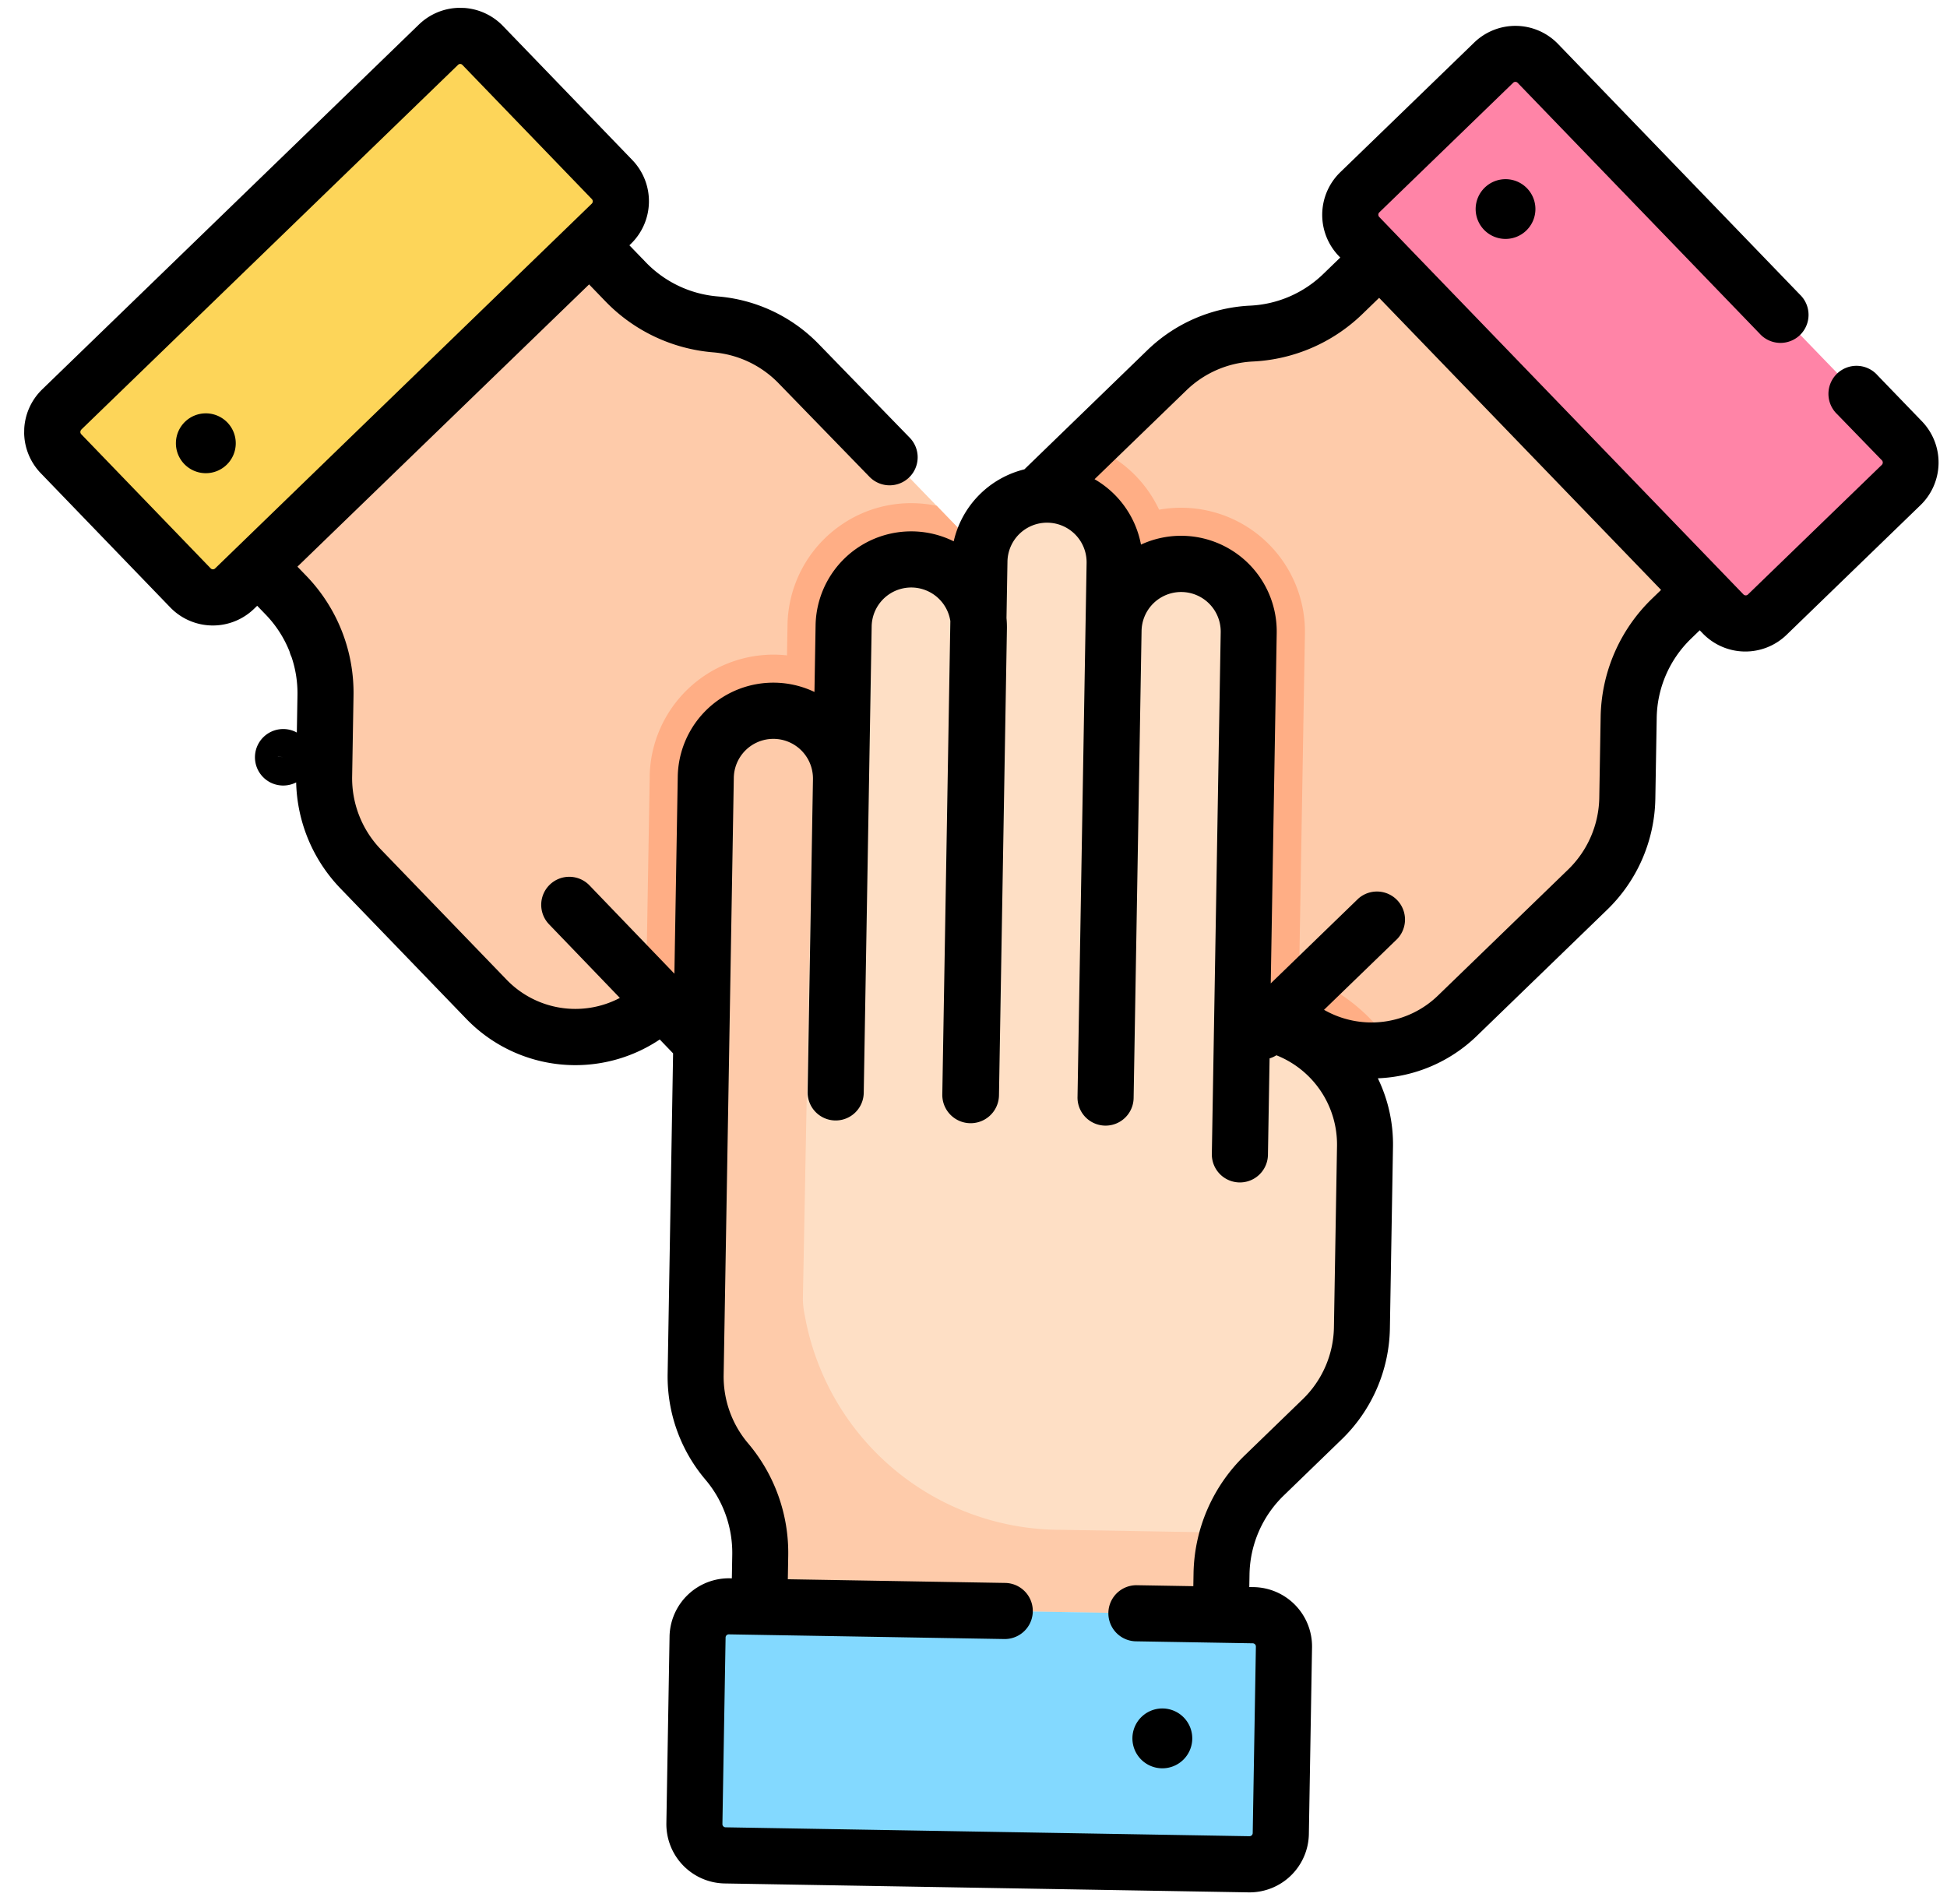
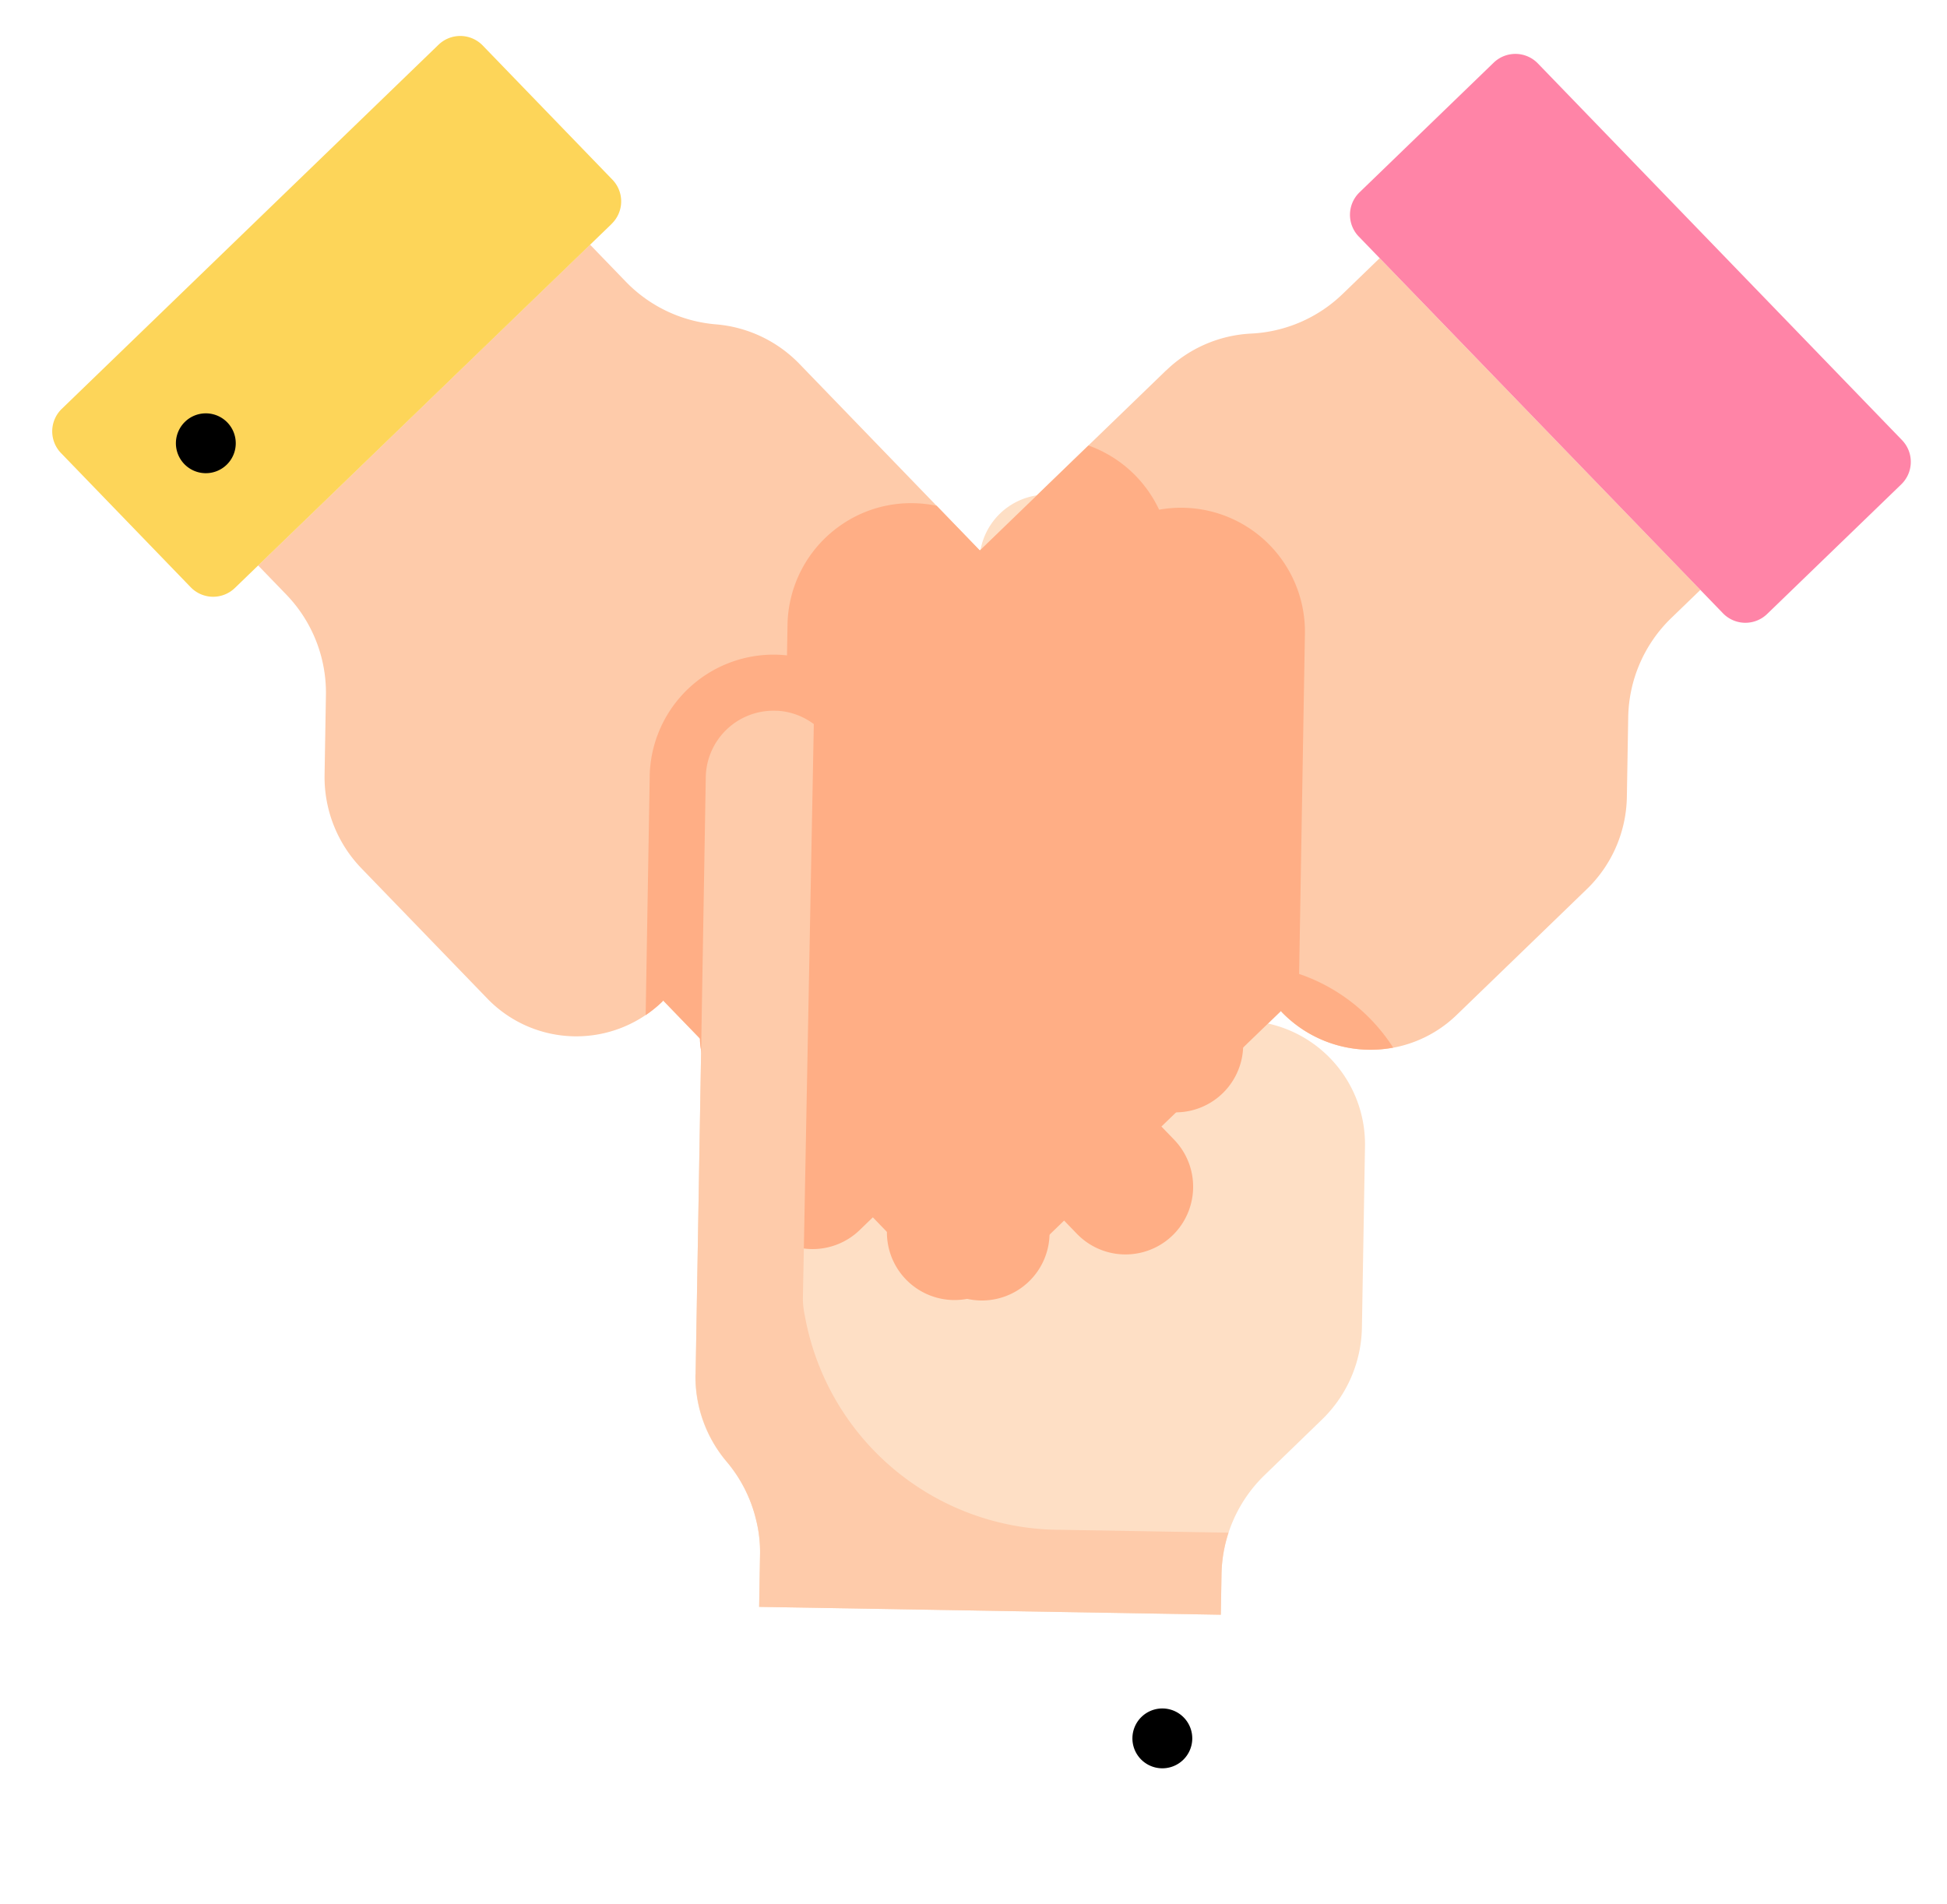
<svg xmlns="http://www.w3.org/2000/svg" width="88.564" height="86.601" viewBox="0 0 88.564 86.601">
  <defs>
    <clipPath id="clip-path">
      <rect id="Rectangle_768" data-name="Rectangle 768" width="87.092" height="85.094" fill="none" />
    </clipPath>
  </defs>
  <g id="Group_468" data-name="Group 468" transform="matrix(-1, -0.017, 0.017, -1, 87.079, 86.601)">
    <g id="Group_441" data-name="Group 441" clip-path="url(#clip-path)">
      <path id="Path_7163" data-name="Path 7163" d="M204,199.53l-19.208-19.208a3.076,3.076,0,1,1,4.35-4.35l-4.946-4.946a3.068,3.068,0,0,1-.9-2.176,3.168,3.168,0,0,1,.039-.492,3.071,3.071,0,0,1,4.921-1.935l-1.883-1.882a3.077,3.077,0,0,1-.9-2.179,2.935,2.935,0,0,1,.041-.5,3.077,3.077,0,0,1,5.213-1.672l2.155,2.155a3.076,3.076,0,1,1,4.35-4.35l12.483,12.483.035-.05a5.624,5.624,0,0,1,7.961.006l5.821,5.821a5.972,5.972,0,0,1,1.749,4.215l0,3.641a6.427,6.427,0,0,0,1.884,4.54l1.3,1.3-14.846,14.845-1.658-1.658a6.43,6.43,0,0,0-4.126-1.869A5.966,5.966,0,0,1,204,199.53" transform="translate(-152.114 -130.37)" fill="#fecbaa" />
      <path id="Path_7164" data-name="Path 7164" d="M353.846,358.95,370.7,342.1a1.421,1.421,0,0,1,2.011,0l6,6a1.422,1.422,0,0,1,0,2.011l-16.851,16.851a1.423,1.423,0,0,1-2.011,0l-6-6a1.421,1.421,0,0,1,0-2.011" transform="translate(-293.31 -283.562)" fill="#fdd559" />
      <path id="Path_7165" data-name="Path 7165" d="M87.616,199.54l19.208-19.208a3.076,3.076,0,1,0-4.35-4.35l4.946-4.946a3.074,3.074,0,0,0-4.057-4.6l1.883-1.882a3.075,3.075,0,0,0,.9-2.178,2.931,2.931,0,0,0-.041-.5,3.064,3.064,0,0,0-2.545-2.536,3.075,3.075,0,0,0-2.668.863l-2.156,2.156a3.076,3.076,0,0,0,.864-2.668,3.044,3.044,0,0,0-.86-1.685,3.079,3.079,0,0,0-4.353,0L81.907,170.488l-.035-.049a5.624,5.624,0,0,0-7.961.006l-5.82,5.821a5.97,5.97,0,0,0-1.749,4.215l0,3.641a6.423,6.423,0,0,1-1.883,4.54l-1.3,1.3L78,204.8l1.659-1.659a6.43,6.43,0,0,1,4.126-1.869,5.973,5.973,0,0,0,3.83-1.737" transform="translate(-52.413 -130.379)" fill="#fecbaa" />
      <path id="Path_7166" data-name="Path 7166" d="M32.774,358.959,15.923,342.108a1.421,1.421,0,0,0-2.011,0l-6,6a1.423,1.423,0,0,0,0,2.011l16.851,16.85a1.422,1.422,0,0,0,2.011,0l6-6a1.422,1.422,0,0,0,0-2.011" transform="translate(-6.22 -283.569)" fill="#ff84a7" />
      <path id="Path_7167" data-name="Path 7167" d="M180.561,84.626v27.165a3.076,3.076,0,1,1-6.152,0v6.995a3.074,3.074,0,0,1-6.124.386v2.662a3.075,3.075,0,0,1-.9,2.179,2.875,2.875,0,0,1-.383.325,3.077,3.077,0,0,1-4.868-2.5v-3.049a3.075,3.075,0,1,1-6.151,0V101.131l-.06.011a5.626,5.626,0,0,1-5.625-5.634V87.277a5.974,5.974,0,0,1,1.744-4.217l2.572-2.577a6.428,6.428,0,0,0,1.878-4.542V74.105h21v2.346a6.434,6.434,0,0,0,1.6,4.239,5.967,5.967,0,0,1,1.48,3.936" transform="translate(-124.731 -61.5)" fill="#fedfc5" />
      <path id="Path_7168" data-name="Path 7168" d="M173.288,175.979a3.078,3.078,0,0,0-4.353,0l4.946-4.946a3.074,3.074,0,0,0-4.057-4.6l1.883-1.883a3.074,3.074,0,0,0,.9-2.178,2.866,2.866,0,0,0-.041-.5,3.077,3.077,0,0,0-5.213-1.672l-2.156,2.156a3.076,3.076,0,1,0-4.35-4.35l-12.483,12.483-.035-.049a5.6,5.6,0,0,0-5.094-1.531,8.255,8.255,0,0,0,4.334,3.278v15.479a5.634,5.634,0,0,0,6.726,5.525,5.639,5.639,0,0,0,3.263,2.865l15.723-15.723a3.075,3.075,0,0,0,0-4.352" transform="translate(-118.873 -130.379)" fill="#ffae85" />
      <path id="Path_7169" data-name="Path 7169" d="M210.484,180.663V169.8a5.628,5.628,0,0,0-.752.631l-.035.049L197.215,158a3.076,3.076,0,1,0-4.35,4.35l-2.156-2.156a3.074,3.074,0,0,0-5.213,1.672,2.916,2.916,0,0,0-.041.5,3.073,3.073,0,0,0,.9,2.178l1.882,1.882a3.074,3.074,0,0,0-4.058,4.6l4.946,4.946a3.075,3.075,0,1,0-4.349,4.35l12.868,12.868a5.643,5.643,0,0,0,1.057.1A5.576,5.576,0,0,0,202,192.225a5.627,5.627,0,0,0,2.335-4.567v-1.387q.26.024.524.024a5.637,5.637,0,0,0,5.627-5.633" transform="translate(-152.104 -130.372)" fill="#ffae85" />
-       <path id="Path_7170" data-name="Path 7170" d="M180.561,84.626v27.165a3.076,3.076,0,0,1-3.076,3.081c-.046,0-.1,0-.145,0a3.043,3.043,0,0,1-1.651-.578s0,0,0,0a3.074,3.074,0,0,1-1.276-2.5v6.995a3.074,3.074,0,0,1-6.124.386v2.662a3.075,3.075,0,0,1-.9,2.179,2.875,2.875,0,0,1-.383.325,3.077,3.077,0,0,1-4.868-2.5v-3.049a3.075,3.075,0,1,1-6.151,0V101.131l-.06.011a5.626,5.626,0,0,1-5.625-5.634V87.277a5.974,5.974,0,0,1,1.744-4.217l2.572-2.577a6.438,6.438,0,0,0,1.878-4.542V74.105h21v2.346a5.8,5.8,0,0,0,.2,1.588,6.39,6.39,0,0,0,1.393,2.652,6.016,6.016,0,0,1,1.48,3.936" transform="translate(-124.731 -61.5)" fill="#fedfc5" />
      <path id="Path_7171" data-name="Path 7171" d="M209.378,84.626v27.165a3.076,3.076,0,0,1-3.076,3.081c-.046,0-.1,0-.145,0a3.043,3.043,0,0,1-1.651-.578l.053-26.177a4.011,4.011,0,0,0-.1-.726,11.832,11.832,0,0,0-11.836-9.548h-7.6a6.406,6.406,0,0,0,.287-1.9V74.105h21v2.346a5.8,5.8,0,0,0,.2,1.588A6.391,6.391,0,0,0,207.9,80.69a6.016,6.016,0,0,1,1.48,3.936" transform="translate(-153.548 -61.5)" fill="#fecbaa" />
-       <path id="Path_7172" data-name="Path 7172" d="M194.951,18.83H171.12a1.422,1.422,0,0,1-1.421-1.422V8.922A1.422,1.422,0,0,1,171.12,7.5h23.831a1.422,1.422,0,0,1,1.421,1.422v8.487a1.422,1.422,0,0,1-1.421,1.422" transform="translate(-140.833 -6.224)" fill="#83d9ff" />
-       <path id="Path_7173" data-name="Path 7173" d="M86.305,63.606l-5.989-6a2.694,2.694,0,0,0-3.815,0l-.139.139-.393-.393a5.15,5.15,0,0,1-1.117-1.671,1.257,1.257,0,0,0-.091-.237,5.156,5.156,0,0,1-.3-1.733v-1.7a1.285,1.285,0,1,0-.008-2.268,7.192,7.192,0,0,0-2.108-4.8l-5.81-5.82a6.894,6.894,0,0,0-8.815-.791l-.617-.62V23.127a7.244,7.244,0,0,0-1.8-4.777,5.148,5.148,0,0,1-1.278-3.4V13.882h.088a2.7,2.7,0,0,0,2.7-2.7V2.7a2.7,2.7,0,0,0-2.7-2.7H30.288a2.7,2.7,0,0,0-2.7,2.7v8.486a2.7,2.7,0,0,0,2.7,2.7h.2v.559a5.118,5.118,0,0,1-1.506,3.641l-2.572,2.577a7.2,7.2,0,0,0-2.116,5.118v8.231a6.88,6.88,0,0,0,.741,3.11,6.851,6.851,0,0,0-4.476,2.012l-5.81,5.82a7.2,7.2,0,0,0-2.116,5.118v3.644a5.118,5.118,0,0,1-1.5,3.641l-.389.389,0,0-.138-.139a2.694,2.694,0,0,0-3.815,0l-5.989,6a2.7,2.7,0,0,0,0,3.815l2.051,2.054a1.276,1.276,0,1,0,1.805-1.8L2.593,65.618a.148.148,0,0,1,0-.209l5.989-6a.143.143,0,0,1,.2,0l1.041,1.043h0L24.045,74.695l1.593,1.6a.148.148,0,0,1,0,.209l-5.989,6a.143.143,0,0,1-.2,0L8.256,71.291a1.276,1.276,0,1,0-1.806,1.8L17.64,84.3a2.694,2.694,0,0,0,3.815,0l5.989-6a2.7,2.7,0,0,0,0-3.815l-.065-.065.756-.757a5.125,5.125,0,0,1,3.3-1.5,7.219,7.219,0,0,0,4.645-2.106l5.5-5.514a4.368,4.368,0,0,0,3.158-3.328,4.35,4.35,0,0,0,6.216-3.936V54.257a4.348,4.348,0,0,0,6.151-3.965V41.336l3.924,3.944a1.276,1.276,0,1,0,1.809-1.8l-3.272-3.288a4.345,4.345,0,0,1,5.165.741l5.81,5.819a4.664,4.664,0,0,1,1.371,3.316v3.644a7.654,7.654,0,0,0,2.25,5.443l.4.4-1.851,1.854L61.517,72.617l-.624-.625-.019-.019-.11-.11a7.682,7.682,0,0,0-4.94-2.239,4.679,4.679,0,0,1-3.009-1.365l-4.192-4.17a1.276,1.276,0,1,0-1.8,1.809l4.189,4.166a7.219,7.219,0,0,0,4.646,2.106,5.128,5.128,0,0,1,3.3,1.5l.062.062a1.2,1.2,0,0,0,.106.106l.588.589-.065.066a2.7,2.7,0,0,0,0,3.815l5.989,6a2.7,2.7,0,0,0,3.815,0L86.305,67.421a2.7,2.7,0,0,0,0-3.815M75.319,50.921l-.024,0-.233-.047ZM34.274,68.261a4.669,4.669,0,0,1-3,1.363,7.682,7.682,0,0,0-4.941,2.239l-.753.754-.678-.679-.026-.026L12.533,59.552l.4-.4a7.654,7.654,0,0,0,2.25-5.443V50.068a4.661,4.661,0,0,1,1.371-3.316l5.81-5.819a4.344,4.344,0,0,1,5.172-.738l-3.277,3.282a1.276,1.276,0,0,0,1.806,1.8l3.914-3.922V57.286a4.35,4.35,0,0,0,6.24,3.925,4.373,4.373,0,0,0,2.162,2.938ZM54.555,50.292a1.8,1.8,0,1,1-3.6,0V36.061a1.276,1.276,0,0,0-2.552,0V57.287a1.8,1.8,0,0,1-3.574.3V36.046a1.289,1.289,0,0,0-2.578.015V57.286a4.356,4.356,0,0,0,.027.478v2.571a1.8,1.8,0,1,1-3.6,0v-24.3a1.276,1.276,0,0,0-2.552,0V57.286a1.8,1.8,0,1,1-3.6,0V33.555a1.276,1.276,0,1,0-2.552,0v4.389a1.25,1.25,0,0,0-.307.147,4.366,4.366,0,0,1-2.827-4.083V25.777a4.664,4.664,0,0,1,1.371-3.316l2.572-2.577a7.653,7.653,0,0,0,2.251-5.443v-.559H35.6a1.276,1.276,0,0,0,0-2.552H30.288a.146.146,0,0,1-.146-.146V2.7a.146.146,0,0,1,.146-.146h23.83a.146.146,0,0,1,.146.146v8.486a.146.146,0,0,1-.146.146H41.59a1.276,1.276,0,0,0,0,2.552h9.889v1.069a7.7,7.7,0,0,0,1.911,5.081,4.69,4.69,0,0,1,1.165,3.094ZM84.5,65.618,67.647,82.5a.137.137,0,0,1-.1.043.139.139,0,0,1-.1-.043l-5.989-6a.148.148,0,0,1,0-.209l.964-.966h0l9.783-9.8,6.1-6.115a.142.142,0,0,1,.2,0l5.989,6a.148.148,0,0,1,0,.209" transform="translate(0)" />
      <path id="Path_7174" data-name="Path 7174" d="M195.175,32.8a1.361,1.361,0,1,0,1.359,1.361,1.361,1.361,0,0,0-1.359-1.361" transform="translate(-160.848 -27.225)" />
      <path id="Path_7175" data-name="Path 7175" d="M456.773,374.688a1.361,1.361,0,1,0,1.358,1.361,1.361,1.361,0,0,0-1.358-1.361" transform="translate(-377.947 -310.953)" />
-       <path id="Path_7176" data-name="Path 7176" d="M111.728,444.564a1.359,1.359,0,1,0-1.358,1.361,1.361,1.361,0,0,0,1.358-1.361" transform="translate(-90.468 -367.813)" />
    </g>
  </g>
</svg>